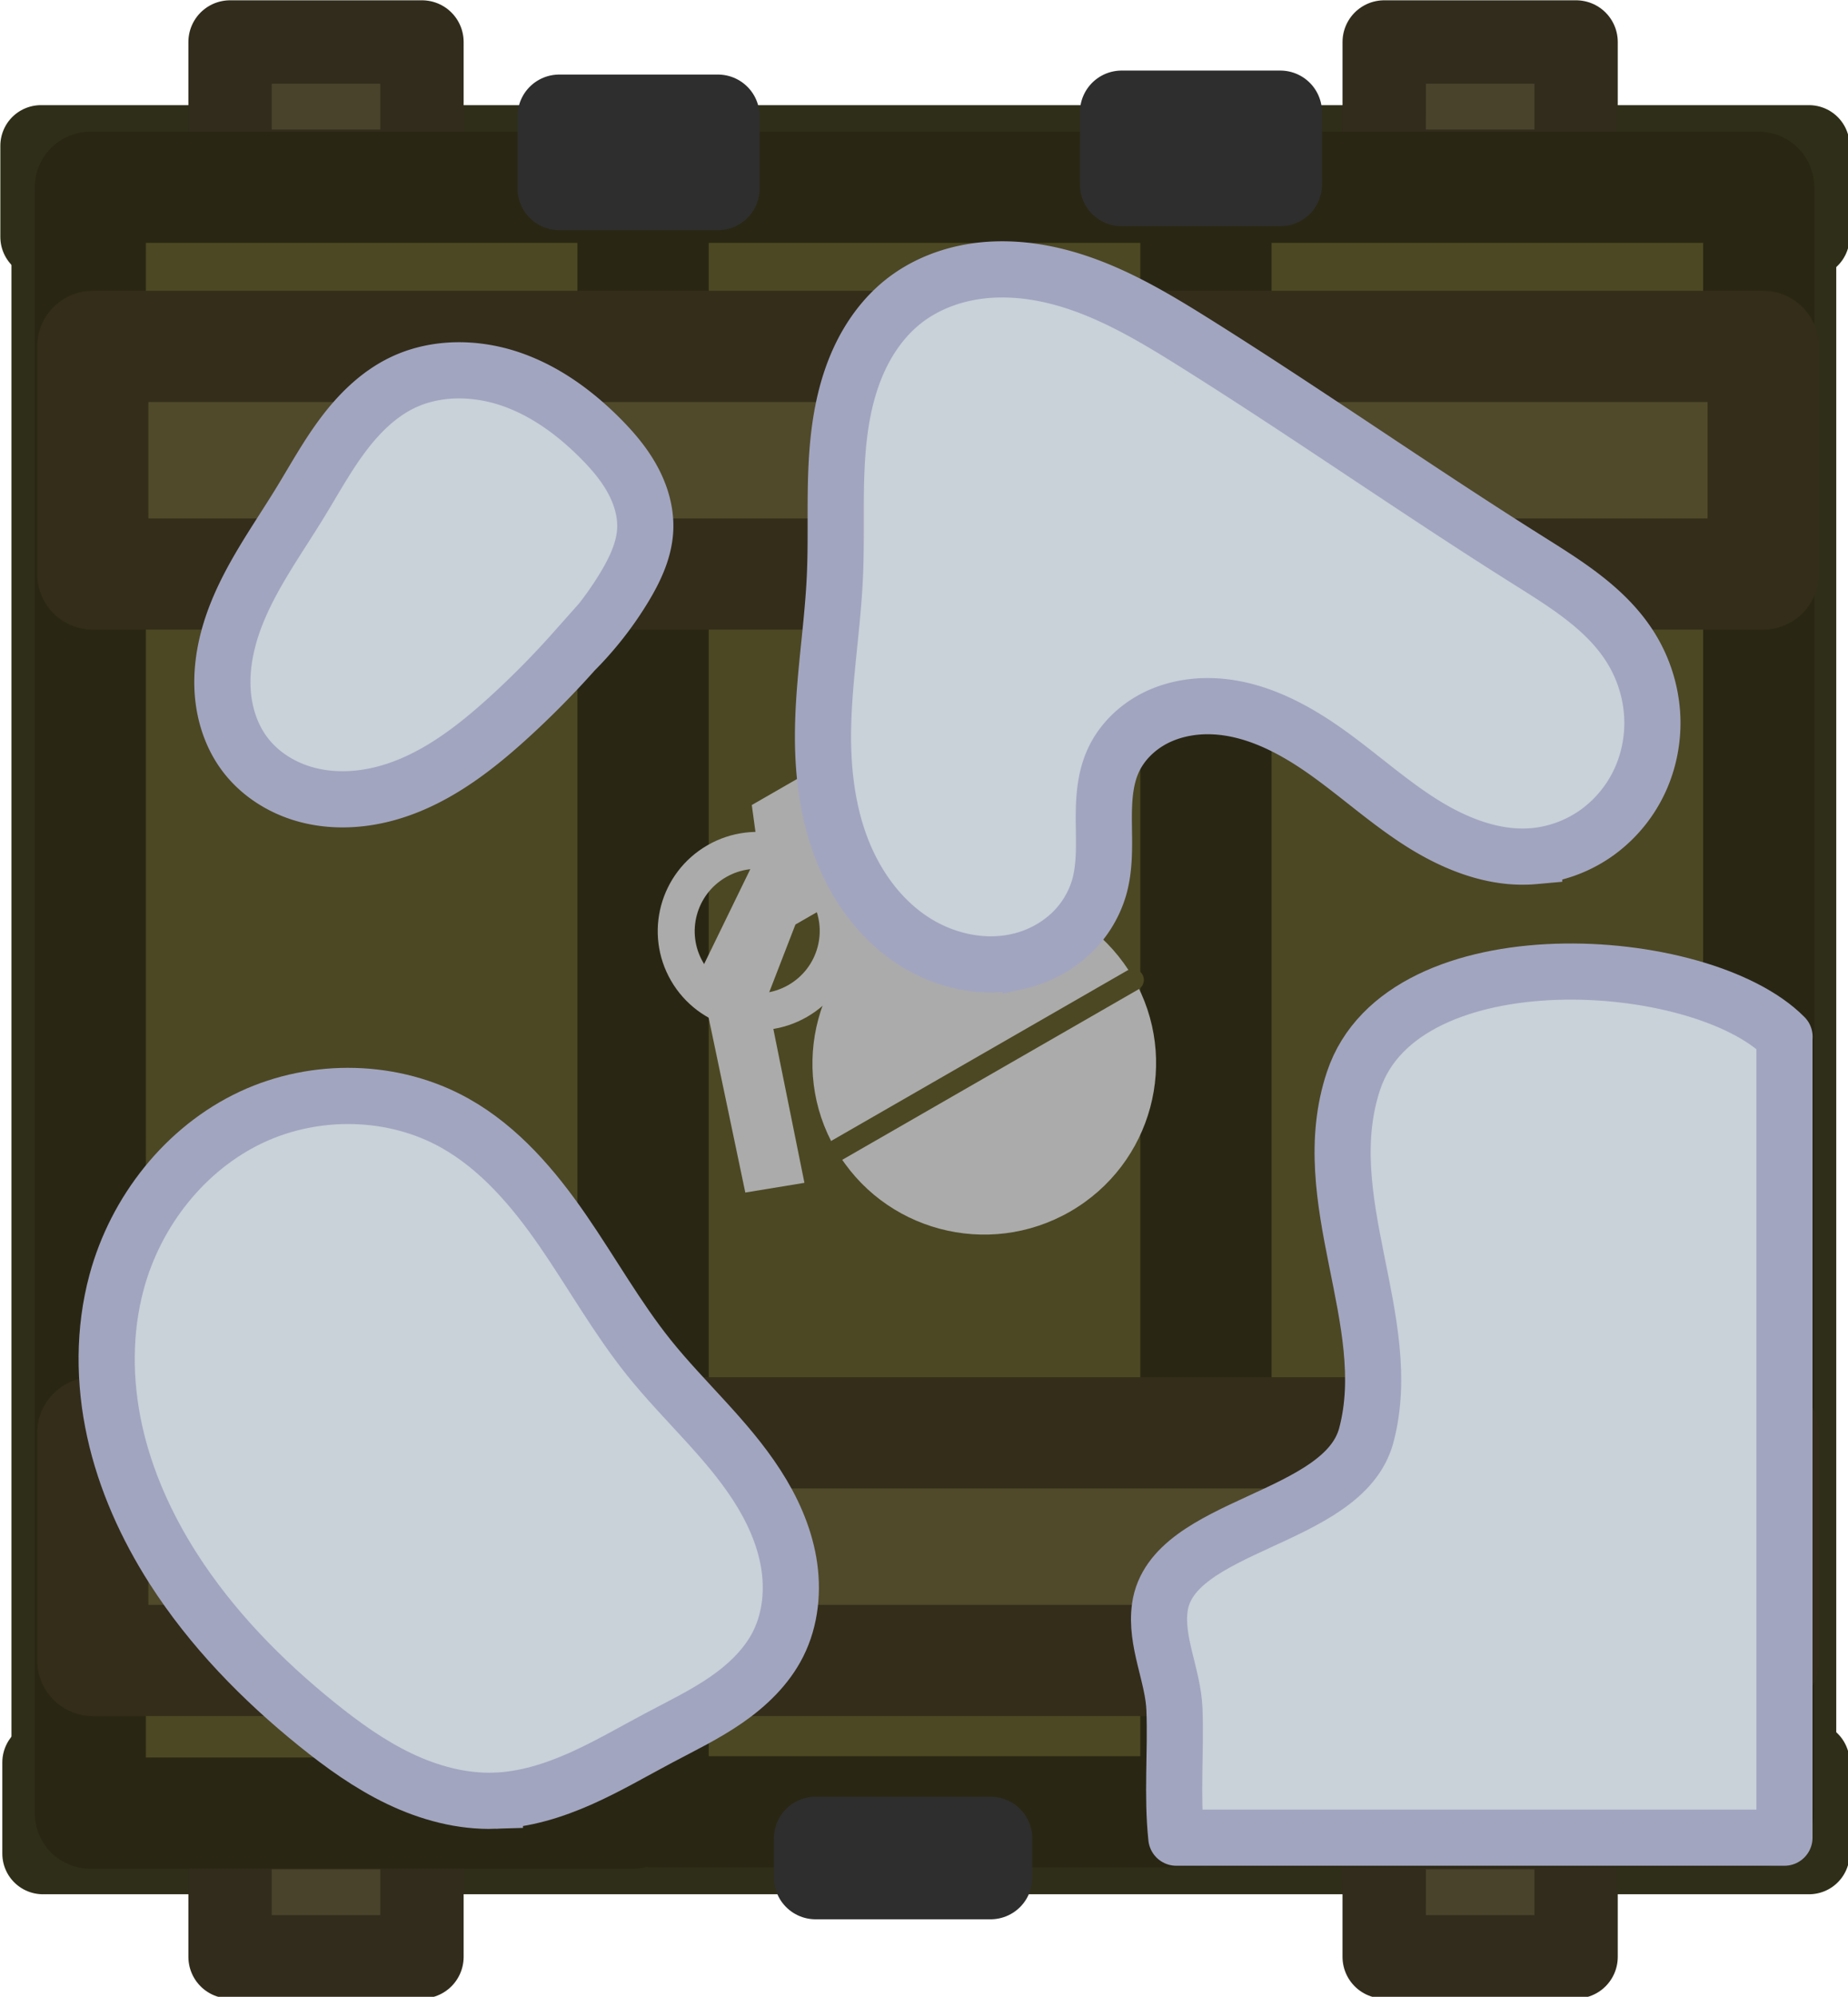
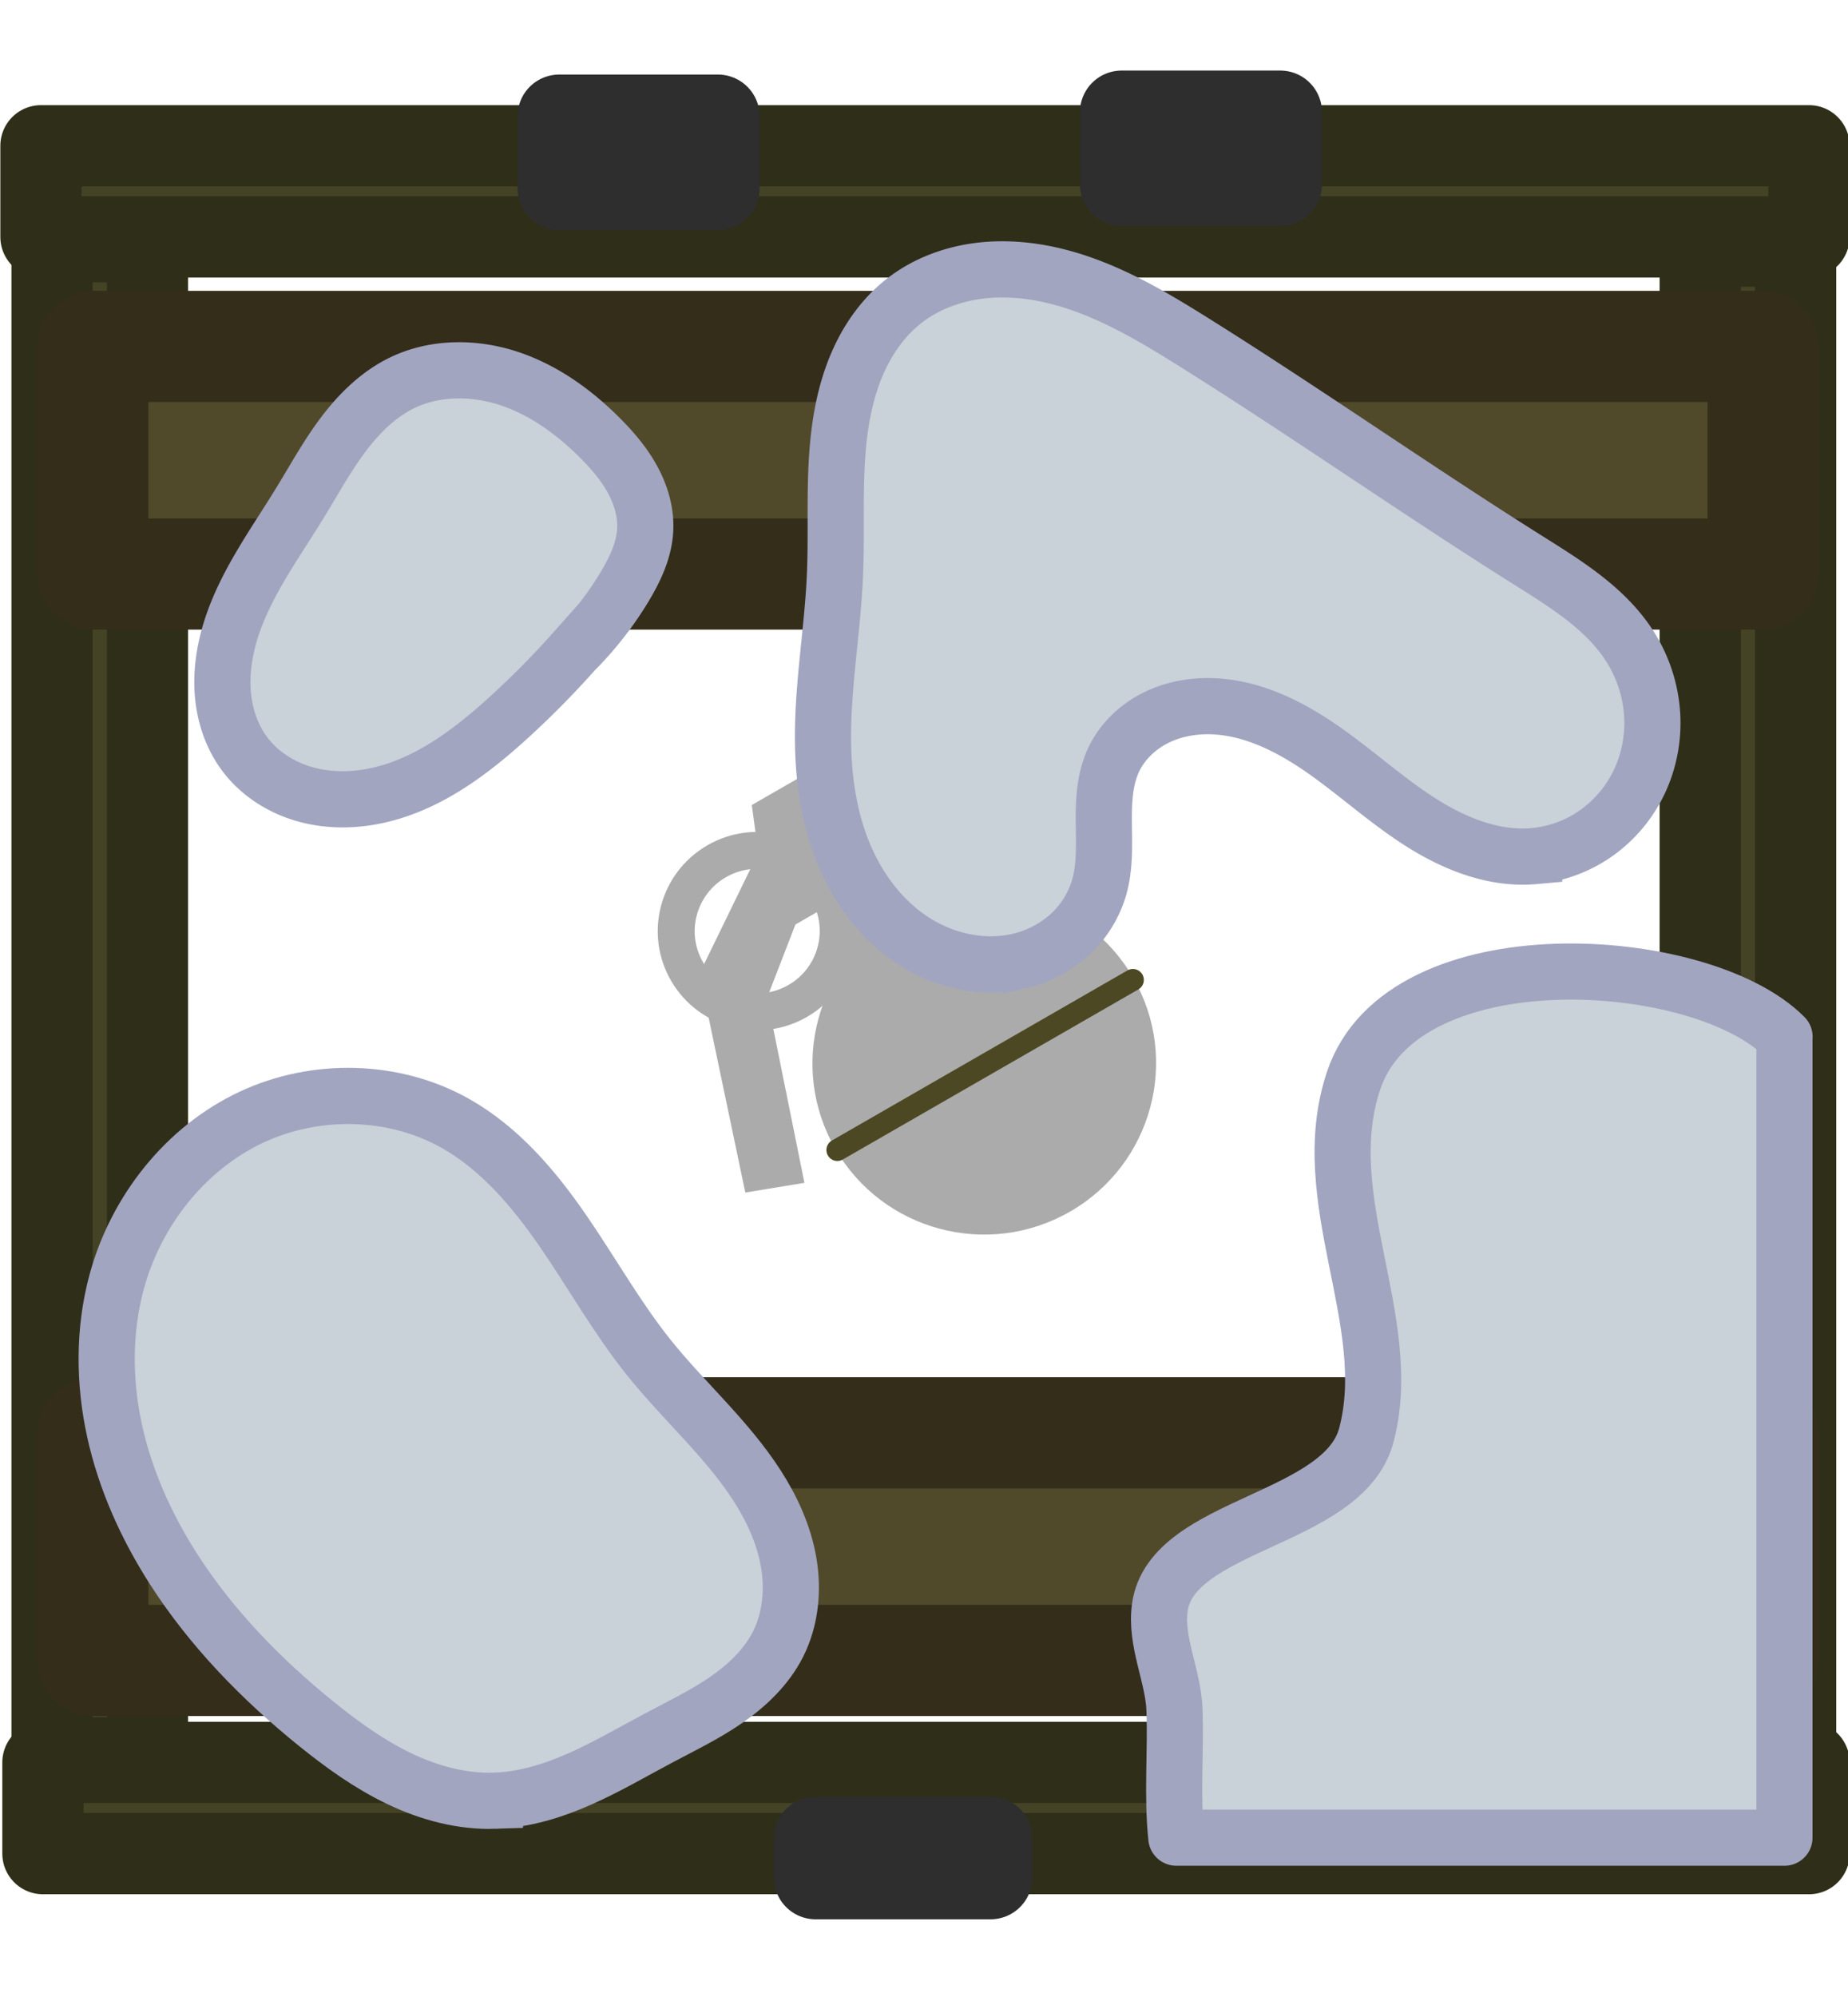
<svg xmlns="http://www.w3.org/2000/svg" width="131.726" height="142.25" viewBox="0 0 34.853 37.637">
  <g transform="translate(-9.514 -8.32)scale(.396)">
    <path d="M25.976 27.949h84.205v4.337H25.976zm.094 76.949h84.113v4.34H26.07z" style="fill:#454326;fill-opacity:1;stroke:#2f2e18;stroke-width:3.869;stroke-linecap:round;stroke-linejoin:round;stroke-dasharray:none;stroke-opacity:1;paint-order:stroke fill markers" />
    <path d="M32.723-109.544h72.175V-105H32.723zm-.214 78.496h72.174v4.543H32.51z" style="fill:#454326;fill-opacity:1;stroke:#2f2e18;stroke-width:3.869;stroke-linecap:round;stroke-linejoin:round;stroke-dasharray:none;stroke-opacity:1;paint-order:stroke fill markers" transform="rotate(90)" />
-     <path d="M34.982 108h9.14v6.152h-9.14zm54.967 0h9.139v6.152h-9.14zM34.982 23.008h9.14v6.152h-9.14zm54.967 0h9.139v6.152h-9.14z" style="fill:#49432b;fill-opacity:1;stroke:#312c1c;stroke-width:3.969;stroke-linecap:round;stroke-linejoin:round;stroke-dasharray:none;stroke-opacity:1;paint-order:stroke fill markers" />
-     <path d="M28.327 29.924h25.845v77.386H28.327zm26.806 0h25.846v77.323H55.133zm26.807 0h25.845v77.323H81.94z" style="fill:#4c4823;fill-opacity:1;stroke:#292713;stroke-width:5.292;stroke-linecap:round;stroke-linejoin:round;stroke-dasharray:none;stroke-opacity:1;paint-order:stroke fill markers" />
    <path d="M28.446 37.499h79.55v10.833h-79.55zm0 51.711h79.55v10.833h-79.55z" style="fill:#504a2a;fill-opacity:1;stroke:#332d1a;stroke-width:5.292;stroke-linecap:round;stroke-linejoin:round;stroke-dasharray:none;stroke-opacity:1;paint-order:stroke fill markers" />
    <path d="M62.868 108.516h8.335v1.864h-8.335zm-12.21-81.973h7.56v3.437h-7.56zm26.785-.19h7.559v3.437h-7.56z" style="fill:#3e3e3e;fill-opacity:1;stroke:#2e2e2e;stroke-width:3.969;stroke-linecap:round;stroke-linejoin:round;stroke-dasharray:none;stroke-opacity:1;paint-order:stroke fill markers" />
    <path d="M22.686 88.249h5.098v2.083h-5.098z" style="fill:#ababab;fill-opacity:1;fill-rule:evenodd;stroke:#4c4823;stroke-width:0;stroke-linecap:round;stroke-linejoin:round;stroke-dasharray:none;stroke-opacity:1" transform="matrix(.867 -.499 .501 .865 0 0)" />
    <path d="m63.563 64.063-1.655.952-1.351 3.49 1.78 8.805-2.816.462-2.185-10.418 2.804-5.757-.31-2.27 4.138-2.38 2.2 1.993v.79l1.58 1.836z" style="fill:#ababab;fill-opacity:1;fill-rule:evenodd;stroke:#4c4823;stroke-width:0;stroke-linecap:round;stroke-linejoin:round;stroke-dasharray:none;stroke-opacity:1" />
    <ellipse cx="25.449" cy="97.48" rx="8.175" ry="8.159" style="fill:#ababab;fill-opacity:1;fill-rule:evenodd;stroke:#4c4823;stroke-width:0;stroke-linecap:round;stroke-linejoin:round;stroke-dasharray:none;stroke-opacity:1" transform="matrix(.867 -.499 .501 .865 0 0)" />
    <path d="m63.905 75.748 14.075-8.096" style="fill:#222;fill-opacity:.697;fill-rule:evenodd;stroke:#4c4823;stroke-width:1.043;stroke-linecap:round;stroke-linejoin:round;stroke-dasharray:none;stroke-opacity:1" />
    <ellipse cx="19.248" cy="86.627" rx="3.854" ry="3.846" style="fill:none;fill-opacity:1;fill-rule:evenodd;stroke:#ababab;stroke-width:1.758;stroke-linecap:round;stroke-linejoin:round;stroke-dasharray:none;stroke-opacity:1" transform="matrix(.867 -.499 .501 .865 0 0)" />
-     <ellipse cx="28.468" cy="82.166" rx="2.105" ry="2.101" style="fill:#ababab;fill-opacity:1;fill-rule:evenodd;stroke:#4c4823;stroke-width:0;stroke-linecap:round;stroke-linejoin:round;stroke-dasharray:none;stroke-opacity:1" transform="matrix(.867 -.499 .501 .865 0 0)" />
  </g>
  <path d="M143.003 217.16a42 42 0 0 1-3.09 3.129c-1.764 1.608-3.742 3.106-6.062 3.666-1.16.28-2.39.314-3.543.002-1.152-.31-2.22-.978-2.932-1.936-.647-.87-.982-1.949-1.04-3.031s.15-2.167.51-3.189c.723-2.043 2.028-3.817 3.16-5.665.661-1.078 1.269-2.192 2.026-3.204s1.68-1.932 2.819-2.482c1.562-.754 3.427-.744 5.074-.196s3.09 1.597 4.314 2.828c.582.585 1.125 1.22 1.52 1.944.397.724.643 1.545.605 2.37-.046.987-.49 1.912-1.002 2.757a16 16 0 0 1-2.359 3.008z" style="fill:#c9d1d9;fill-opacity:1;stroke:#a2a5c0;stroke-width:2.661;stroke-dasharray:none;stroke-opacity:1" transform="translate(-46.084 -74.157)scale(.398)" />
  <path d="M127.773 179.777c-.815 1.142-1.308 2.486-1.636 3.85s-.5 2.76-.732 4.144c-.202 1.2-.45 2.398-.51 3.613-.06 1.216.076 2.467.606 3.562.577 1.19 1.598 2.134 2.769 2.749 1.171.614 2.488.916 3.806 1.022 2.637.214 5.274-.326 7.919-.383 2.422-.052 4.834.301 7.254.422s4.915-.005 7.142-.96c3.065-1.316 5.37-4.209 6.09-7.465.75-3.394-.193-7.074-2.304-9.836-1.443-1.888-3.393-3.363-5.545-4.37s-4.502-1.558-6.87-1.758c-3.343-.282-6.72.124-9.981.916-1.52.369-3.03.824-4.424 1.534s-2.675 1.687-3.584 2.96z" style="fill:#c9d1d9;fill-opacity:1;stroke:#a2a5c0;stroke-width:2.661;stroke-dasharray:none;stroke-opacity:1" transform="rotate(-127.469 20.814 62.991)scale(.398)" />
  <path d="M123.697 173.99c-.685.931-1.102 2.043-1.294 3.182-.192 1.14-.163 2.308-.01 3.454.304 2.29 1.096 4.485 1.61 6.738.575 2.512.807 5.1 1.498 7.582.483 1.733 1.197 3.418 2.273 4.859s2.533 2.629 4.234 3.212c1.7.584 3.65.522 5.23-.335a5.4 5.4 0 0 0 1.968-1.804 4.9 4.9 0 0 0 .788-2.544c.018-1.014-.297-2-.577-2.975s-.529-1.992-.376-2.995c.144-.944.648-1.817 1.347-2.467.7-.65 1.587-1.081 2.516-1.3 1.859-.438 3.818-.039 5.617.6 1.799.64 3.51 1.517 5.335 2.08 1.824.562 3.834.793 5.622.123a6.1 6.1 0 0 0 2.612-1.909 6.3 6.3 0 0 0 1.284-2.972c.16-1.08.04-2.2-.34-3.223a6.8 6.8 0 0 0-1.824-2.682c-1.572-1.417-3.685-2.033-5.711-2.644-6.024-1.815-11.95-3.94-17.976-5.746-2.38-.714-4.822-1.383-7.305-1.292-1.241.046-2.483.286-3.62.787-1.136.502-2.165 1.27-2.901 2.271z" style="fill:#c9d1d9;fill-opacity:1;stroke:#a2a5c0;stroke-width:2.661;stroke-dasharray:none;stroke-opacity:1" transform="rotate(15.376 268.59 -81.768)scale(.398)" />
  <path d="M54.17 38.034v15.095H42.7c-.085-.801-.005-1.611-.035-2.415-.023-.638-.368-1.284-.275-1.93.225-1.58 3.463-1.625 3.893-3.239.573-2.149-.986-4.45-.24-6.684.927-2.783 6.556-2.416 8.129-.827" style="fill:#c9d1d9;stroke:#a2a5c0;stroke-width:1.058;stroke-linecap:round;stroke-linejoin:round;stroke-dasharray:none" transform="translate(-20.515 -18.491)" />
</svg>